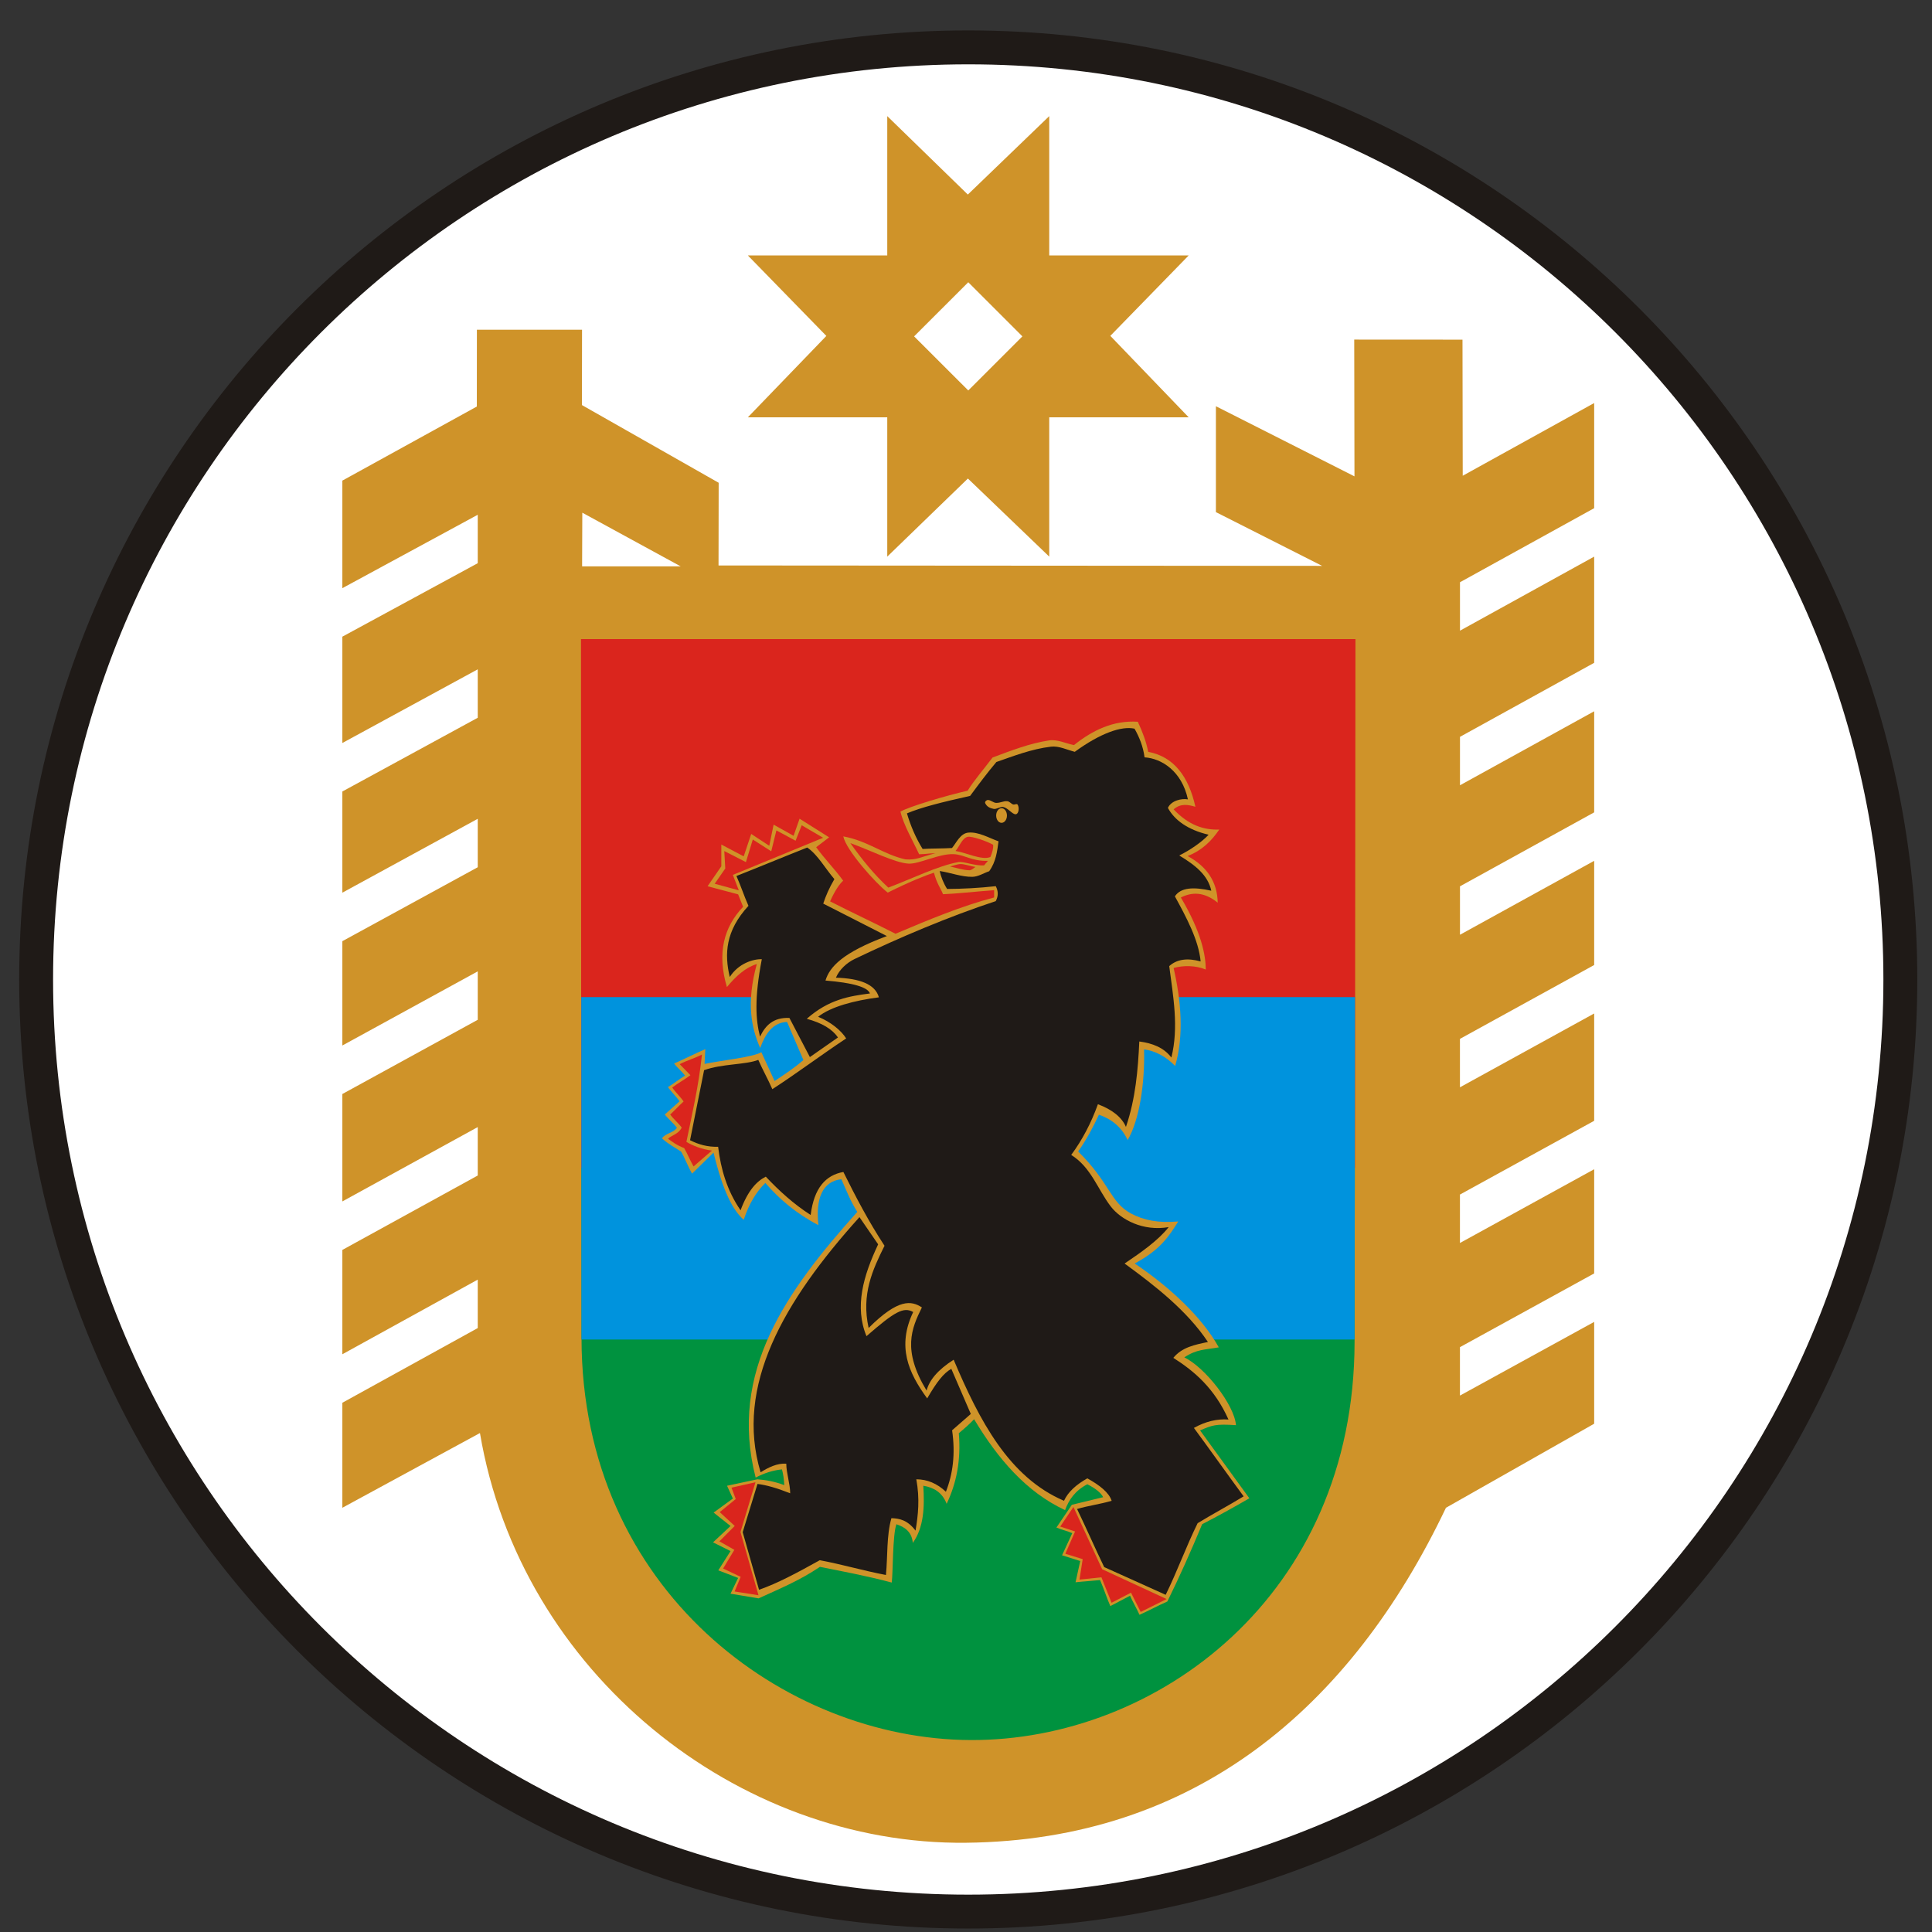
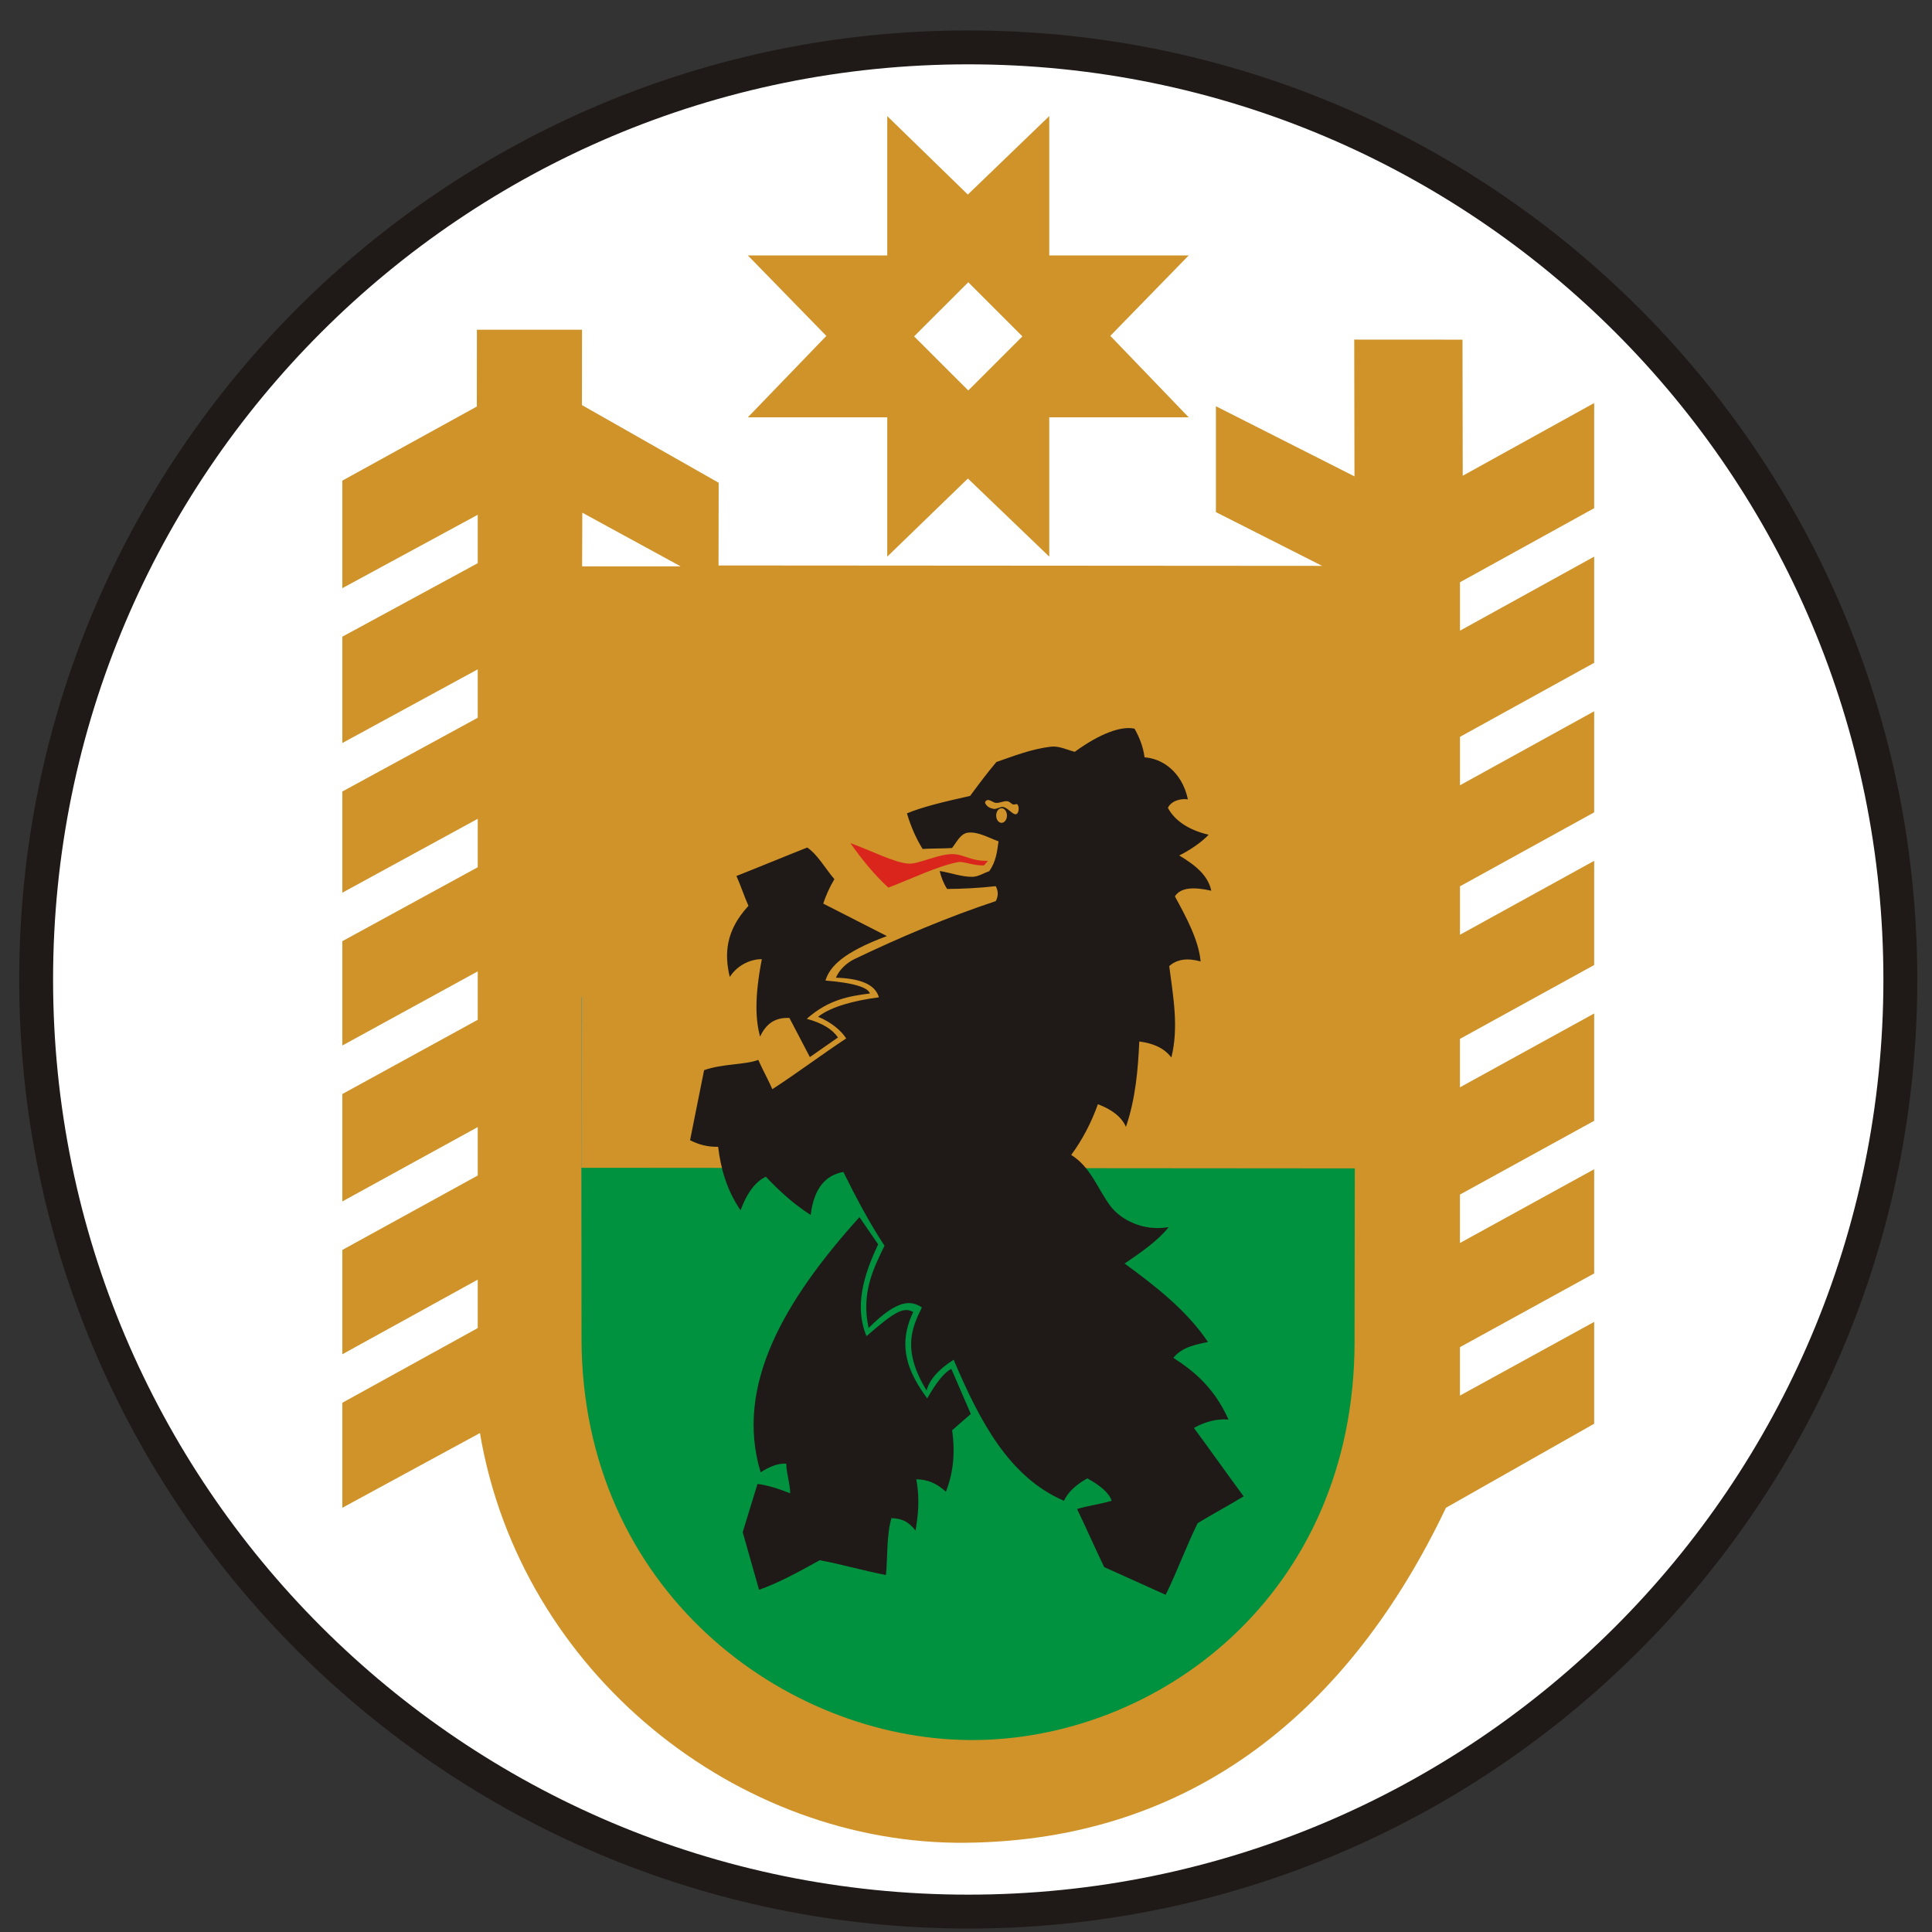
<svg xmlns="http://www.w3.org/2000/svg" width="57" height="57" viewBox="0 0 57 57" fill="none">
  <rect x="0" y="0" width="57" height="57" fill="#333333" stroke="none" />
  <g clip-path="url(#clip0_2030_239)">
    <path d="M28.567 1.398C43.754 1.398 56.066 13.711 56.066 28.898C56.066 44.086 43.754 56.398 28.567 56.398C13.379 56.398 1.066 44.086 1.066 28.898C1.066 13.711 13.379 1.398 28.567 1.398Z" fill="white" stroke="#1F1A17" />
    <path fill-rule="evenodd" clip-rule="evenodd" d="M14.07 9.728L17.172 9.728L17.169 11.951L21.203 14.243L21.199 16.683L39.007 16.695L35.873 15.109V11.985L39.961 14.054L39.954 10.019L43.148 10.021L43.155 14.036L47.033 11.891V14.993L43.074 17.178V18.607L47.033 16.422V19.555L43.074 21.739V23.168L47.033 20.985V23.967L43.074 26.149V27.578L47.033 25.397V28.471L43.073 30.65V32.079L47.033 29.901V33.067L43.073 35.243V36.672L47.033 34.496V37.57L43.073 39.745V41.174L47.033 39V42.004L42.66 44.484C39.846 50.395 35.239 54.293 28.502 54.367C21.765 54.442 15.355 49.363 14.16 42.279L10.1 44.484V41.386L14.095 39.182V37.753L10.1 39.955V36.877L14.095 34.681V33.252L10.1 35.446V32.277L14.095 30.087V28.658L10.1 30.846V27.768L14.095 25.586V24.157L10.1 26.337V23.352L14.095 21.176V19.747L10.1 21.921V18.784L14.095 16.616V15.187L10.1 17.353V14.18L14.068 11.994L14.07 9.728ZM26.177 3.426L28.554 5.74L30.956 3.426V7.536H35.07L32.758 9.909L35.07 12.312H30.956V16.422L28.556 14.118L26.177 16.422V12.312H22.064L24.38 9.911L22.064 7.536H26.177V3.426ZM26.969 9.924L28.567 8.327L30.164 9.924L28.567 11.52L26.969 9.924ZM17.18 15.126L17.174 16.71H20.083L17.18 15.126Z" fill="#CF9329" />
-     <path fill-rule="evenodd" clip-rule="evenodd" d="M39.99 18.855L39.976 34.462H17.148L17.141 18.855H39.99Z" fill="#DA251D" />
    <path fill-rule="evenodd" clip-rule="evenodd" d="M39.964 39.492L39.964 39.598C39.953 47.088 34.116 51.364 28.629 51.337C23.144 51.311 17.165 46.914 17.157 39.492L17.153 34.453L39.971 34.471L39.964 39.492Z" fill="#00923F" />
-     <path fill-rule="evenodd" clip-rule="evenodd" d="M39.977 29.418L39.964 39.52H17.157C17.157 39.509 17.156 39.497 17.156 39.485L17.149 29.418H39.977Z" fill="#0093DD" />
-     <path fill-rule="evenodd" clip-rule="evenodd" d="M26.566 23.945C26.659 24.345 26.944 24.826 27.117 25.203C27.434 25.193 27.28 25.183 27.597 25.173C27.167 25.283 27.047 25.379 26.71 25.354C26.056 25.206 25.611 24.811 24.88 24.676C24.959 25.078 25.83 26.055 26.191 26.335C26.861 25.997 27.387 25.798 27.554 25.747C27.647 26.088 27.74 26.178 27.822 26.382C28.188 26.37 28.75 26.306 29.33 26.263C29.33 26.335 29.33 26.406 29.33 26.478C28.36 26.733 27.39 27.139 26.421 27.549C25.773 27.218 25.138 26.924 24.49 26.593C24.56 26.439 24.705 26.136 24.876 25.983C24.61 25.616 24.345 25.362 24.08 24.995C24.207 24.898 24.335 24.801 24.462 24.704C24.172 24.521 23.881 24.337 23.59 24.154C23.531 24.322 23.472 24.491 23.413 24.659C23.216 24.549 23.02 24.439 22.824 24.329C22.782 24.537 22.739 24.745 22.696 24.953C22.518 24.837 22.34 24.721 22.163 24.604C22.089 24.825 22.016 25.045 21.942 25.265C21.722 25.149 21.501 25.033 21.281 24.916C21.281 25.131 21.281 25.345 21.281 25.559C21.146 25.755 21.011 25.951 20.876 26.147C21.176 26.227 21.477 26.306 21.777 26.386C21.826 26.508 21.875 26.631 21.924 26.753C21.36 27.348 21.147 28.112 21.446 29.122C21.712 28.798 21.998 28.543 22.328 28.443C22.014 29.588 22.165 30.319 22.428 30.92C22.571 30.52 22.789 30.167 23.221 30.15C23.381 30.525 23.542 30.9 23.703 31.275C23.442 31.504 23.146 31.698 22.853 31.894C22.723 31.611 22.593 31.328 22.463 31.045C22.179 31.197 21.345 31.275 20.786 31.389C20.794 31.244 20.801 31.099 20.809 30.953C20.51 31.083 20.187 31.247 19.888 31.377C19.988 31.507 20.112 31.604 20.212 31.734C20.043 31.833 19.875 31.974 19.706 32.074C19.821 32.227 19.936 32.338 20.051 32.491C19.905 32.621 19.76 32.751 19.614 32.881C19.714 33.011 19.872 33.141 19.971 33.271C19.88 33.424 19.624 33.433 19.532 33.586C19.708 33.75 19.924 33.863 20.094 33.975C20.205 34.162 20.291 34.403 20.418 34.626C20.625 34.419 20.845 34.212 21.052 34.006C21.333 35.158 21.625 35.709 21.942 35.987C22.101 35.503 22.32 35.155 22.58 34.9C22.987 35.373 23.486 35.8 24.146 36.146C24.059 35.374 24.259 34.85 24.824 34.791C24.965 35.109 25.09 35.436 25.293 35.755C23.209 38.079 21.488 40.469 22.294 43.593C22.553 43.458 22.811 43.377 23.07 43.352C23.106 43.479 23.129 43.634 23.139 43.816C22.875 43.716 22.61 43.663 22.346 43.644C22.047 43.707 21.749 43.77 21.45 43.834C21.508 43.96 21.565 44.086 21.622 44.212C21.433 44.35 21.243 44.488 21.054 44.626C21.22 44.758 21.387 44.89 21.553 45.022C21.381 45.182 21.209 45.343 21.037 45.504C21.209 45.59 21.381 45.676 21.553 45.762C21.433 45.952 21.312 46.141 21.192 46.33C21.387 46.405 21.582 46.48 21.777 46.554C21.703 46.709 21.628 46.864 21.553 47.019C21.829 47.065 22.105 47.111 22.381 47.157C22.984 46.88 23.587 46.635 24.19 46.227C24.866 46.363 25.572 46.493 26.309 46.69C26.348 46.413 26.332 45.28 26.447 44.97C26.715 45.057 26.906 45.214 26.93 45.521C27.257 45.063 27.28 44.463 27.24 43.834C27.547 43.885 27.799 44.027 27.929 44.367C28.217 43.764 28.356 43.088 28.288 42.284C28.441 42.157 28.603 42.017 28.739 41.871C29.445 43.048 30.285 44.023 31.423 44.553C31.535 44.245 31.723 43.976 32.08 43.79C32.328 43.917 32.483 44.044 32.547 44.172C32.222 44.249 31.948 44.318 31.623 44.396C31.489 44.594 31.303 44.869 31.168 45.067C31.324 45.137 31.479 45.162 31.635 45.233C31.535 45.458 31.435 45.661 31.334 45.886C31.513 45.943 31.692 45.999 31.87 46.055C31.824 46.264 31.778 46.473 31.732 46.682C31.962 46.656 32.226 46.642 32.456 46.617C32.568 46.877 32.646 47.125 32.758 47.385C32.952 47.283 33.146 47.181 33.34 47.079C33.421 47.263 33.537 47.458 33.619 47.642C33.904 47.514 34.156 47.375 34.441 47.248C34.799 46.52 35.14 45.758 35.467 44.969C35.931 44.73 36.395 44.473 36.86 44.204C36.375 43.536 35.89 42.868 35.406 42.201C35.768 42.048 35.854 42.006 36.465 42.047C36.418 41.445 35.548 40.336 34.94 40.047C35.306 39.804 35.541 39.825 35.958 39.751C35.467 38.865 34.522 37.98 33.477 37.277C34.258 36.859 34.495 36.455 34.763 36.037C34.181 36.089 33.738 36.002 33.368 35.802C32.751 35.469 32.755 34.908 31.809 33.972C32.063 33.611 32.252 33.249 32.421 32.887C32.792 33.013 33.095 33.255 33.269 33.636C33.617 33.043 33.78 31.955 33.753 30.96C34.069 31 34.395 31.163 34.671 31.449C34.935 30.547 34.846 29.522 34.625 28.558C34.921 28.477 35.278 28.482 35.574 28.604C35.572 28.193 35.454 27.517 34.839 26.479C35.166 26.315 35.518 26.305 35.926 26.631C35.916 26.03 35.62 25.571 35.038 25.255C35.467 25.089 35.748 24.804 35.972 24.475C35.523 24.49 35.074 24.353 34.625 23.878C34.839 23.694 35.054 23.741 35.268 23.802C35.072 22.923 34.643 22.326 33.875 22.181C33.819 21.885 33.707 21.59 33.569 21.294C32.85 21.248 32.243 21.538 31.686 21.982C31.442 21.936 31.198 21.807 30.952 21.844C30.378 21.932 29.848 22.138 29.284 22.349C29.014 22.706 28.723 23.042 28.549 23.328C27.921 23.47 26.827 23.795 26.566 23.945ZM28.191 25.106C28.489 25.149 28.969 25.392 29.22 25.284C29.273 25.16 29.312 25.03 29.3 24.923C29.126 24.821 28.665 24.66 28.546 24.69C28.38 24.732 28.307 24.98 28.191 25.106ZM28.031 25.565C28.125 25.541 28.253 25.49 28.35 25.492C28.471 25.495 28.631 25.557 28.779 25.578C28.726 25.61 28.664 25.677 28.601 25.676C28.414 25.672 28.215 25.602 28.031 25.565Z" fill="#CF9329" />
+     <path fill-rule="evenodd" clip-rule="evenodd" d="M39.977 29.418H17.157C17.157 39.509 17.156 39.497 17.156 39.485L17.149 29.418H39.977Z" fill="#0093DD" />
    <path fill-rule="evenodd" clip-rule="evenodd" d="M25.357 35.909C25.541 36.177 25.725 36.445 25.908 36.712C25.47 37.64 25.205 38.554 25.564 39.421C26.398 38.694 26.659 38.548 26.942 38.709C26.461 39.719 26.794 40.492 27.355 41.257C27.639 40.767 27.845 40.507 28.067 40.385C28.259 40.828 28.45 41.272 28.642 41.716C28.458 41.876 28.274 42.037 28.09 42.198C28.192 42.9 28.111 43.492 27.907 44.011C27.646 43.766 27.355 43.644 27.034 43.644C27.141 44.225 27.088 44.7 27.011 45.158C26.773 44.844 26.536 44.798 26.299 44.791C26.153 45.304 26.192 45.908 26.138 46.467C25.487 46.344 24.837 46.153 24.186 46.031C23.52 46.401 22.938 46.715 22.394 46.903C22.233 46.337 22.073 45.77 21.912 45.204C22.057 44.73 22.203 44.256 22.348 43.781C22.608 43.812 22.93 43.904 23.313 44.057C23.313 43.781 23.198 43.46 23.198 43.185C22.93 43.161 22.662 43.299 22.44 43.437C21.676 40.892 23.118 38.392 25.357 35.909ZM21.727 25.845C22.436 25.565 23.106 25.285 23.816 25.005C24.122 25.211 24.35 25.627 24.617 25.937C24.461 26.201 24.362 26.436 24.288 26.659C24.914 26.978 25.54 27.298 26.166 27.617C24.859 28.103 24.477 28.525 24.354 28.929C25.159 28.995 25.597 29.122 25.667 29.31C25.06 29.389 24.451 29.484 23.802 30.058C24.252 30.18 24.558 30.364 24.722 30.609C24.446 30.802 24.17 30.994 23.894 31.187C23.693 30.802 23.491 30.417 23.29 30.032C22.814 30.013 22.584 30.252 22.423 30.583C22.295 30.091 22.253 29.458 22.476 28.299C22.209 28.293 21.784 28.429 21.53 28.824C21.372 28.153 21.398 27.466 22.082 26.725C21.951 26.431 21.859 26.138 21.727 25.845ZM26.758 23.997C27.19 23.816 27.773 23.671 28.622 23.481C28.854 23.166 29.13 22.797 29.396 22.482C29.883 22.313 30.433 22.096 31.008 22.029C31.243 22.002 31.479 22.122 31.709 22.181C32.462 21.632 33.087 21.413 33.472 21.498C33.615 21.751 33.726 22.025 33.768 22.344C34.266 22.375 34.867 22.747 35.047 23.584C34.863 23.551 34.556 23.617 34.457 23.835C34.647 24.191 35.039 24.482 35.658 24.627C35.455 24.847 35.094 25.092 34.791 25.239C35.271 25.528 35.638 25.822 35.737 26.279C35.212 26.161 34.834 26.182 34.663 26.445C35.003 27.068 35.366 27.742 35.422 28.365C35.028 28.256 34.72 28.301 34.496 28.503C34.612 29.402 34.782 30.301 34.559 31.2C34.335 30.905 34 30.778 33.613 30.727C33.574 31.567 33.504 32.407 33.219 33.247C33.096 32.963 32.821 32.74 32.392 32.578C32.19 33.138 31.928 33.636 31.604 34.074C32.19 34.44 32.383 35.084 32.767 35.589C33.069 35.986 33.73 36.336 34.48 36.203C34.176 36.592 33.666 36.95 33.179 37.278C34.076 37.933 35.016 38.662 35.638 39.593C35.246 39.674 34.871 39.749 34.617 40.061C35.245 40.46 35.831 40.961 36.244 41.88C35.904 41.856 35.564 41.938 35.224 42.128C35.711 42.789 36.204 43.485 36.691 44.147C36.241 44.422 35.785 44.663 35.334 44.939C34.994 45.628 34.731 46.363 34.391 47.052C33.811 46.794 33.156 46.491 32.577 46.234C32.31 45.683 32.043 45.071 31.777 44.52C32.117 44.419 32.457 44.379 32.797 44.278C32.719 44.034 32.444 43.819 32.08 43.616C31.755 43.798 31.512 44.014 31.391 44.278C29.768 43.582 28.898 41.918 28.136 40.116C27.66 40.419 27.418 40.723 27.337 41.026C26.616 39.834 26.891 39.195 27.199 38.573C26.888 38.371 26.506 38.304 25.627 39.179C25.408 38.184 25.743 37.465 26.096 36.754C25.62 36.029 25.244 35.303 24.882 34.577C24.364 34.668 24.016 35.046 23.917 35.845C23.408 35.519 22.985 35.129 22.593 34.715C22.319 34.853 22.064 35.129 21.849 35.707C21.451 35.128 21.266 34.494 21.187 33.833C20.882 33.844 20.609 33.767 20.359 33.64C20.497 32.951 20.635 32.263 20.773 31.573C21.306 31.381 21.995 31.417 22.372 31.27C22.492 31.546 22.667 31.858 22.786 32.134C23.517 31.661 24.201 31.143 24.965 30.637C24.821 30.407 24.516 30.152 24.137 29.998C24.511 29.702 25.189 29.521 25.93 29.424C25.822 29.036 25.363 28.866 24.662 28.845C24.763 28.607 24.979 28.407 25.213 28.294C26.566 27.646 27.989 27.045 29.378 26.586C29.456 26.439 29.456 26.292 29.378 26.145C28.881 26.2 28.405 26.224 27.943 26.227C27.837 26.062 27.76 25.864 27.724 25.698C28.037 25.744 28.372 25.875 28.688 25.869C28.862 25.866 29.019 25.759 29.184 25.704C29.387 25.422 29.418 25.121 29.46 24.822C29.175 24.721 28.867 24.535 28.566 24.565C28.332 24.587 28.211 24.872 28.087 25.019C27.811 25.037 27.496 25.029 27.22 25.047C27.027 24.736 26.867 24.372 26.758 23.997ZM29.143 23.602C29.098 23.604 29.048 23.657 29.067 23.697C29.119 23.805 29.209 23.843 29.317 23.865C29.396 23.881 29.518 23.792 29.597 23.808C29.739 23.837 29.871 24.03 29.966 24.023C30.055 24.017 30.08 23.835 30.025 23.742C30 23.698 29.936 23.749 29.888 23.733C29.829 23.713 29.786 23.642 29.71 23.637C29.605 23.63 29.517 23.689 29.392 23.688C29.311 23.688 29.224 23.598 29.143 23.602ZM29.549 23.845C29.637 23.845 29.708 23.942 29.708 24.061C29.708 24.18 29.637 24.276 29.549 24.276C29.461 24.276 29.39 24.18 29.39 24.061C29.39 23.942 29.461 23.845 29.549 23.845Z" fill="#1F1A17" />
    <path fill-rule="evenodd" clip-rule="evenodd" d="M25.088 24.875C25.667 25.08 26.413 25.464 26.814 25.48C27.12 25.493 27.703 25.183 28.131 25.2C28.459 25.214 28.648 25.409 29.145 25.398C29.109 25.45 29.072 25.479 29.035 25.531C28.745 25.55 28.428 25.406 28.273 25.434C27.662 25.547 26.894 25.93 26.208 26.187C25.776 25.788 25.426 25.349 25.088 24.875Z" fill="#DA251D" />
-     <path fill-rule="evenodd" clip-rule="evenodd" d="M31.67 44.461L32.517 46.297L34.419 47.177L33.654 47.558L33.368 46.989L32.795 47.286L32.495 46.535L31.848 46.603L31.943 46L31.431 45.84L31.718 45.183L31.28 45.038L31.67 44.461ZM21.581 43.89L22.289 43.731L21.847 45.199L22.378 47.065L21.673 46.953L21.852 46.522L21.334 46.276L21.666 45.725L21.224 45.474L21.677 45.02L21.234 44.612L21.707 44.226L21.581 43.89ZM23.653 24.348L24.284 24.717L21.622 25.812L21.797 26.268L21.086 26.073L21.398 25.623L21.369 25.109L22.007 25.435L22.21 24.768L22.754 25.116L22.906 24.5L23.472 24.804L23.653 24.348ZM20.71 31.112C20.615 32.029 20.423 32.849 20.251 33.689C20.432 33.798 20.7 33.907 21.003 33.946C20.841 34.08 20.624 34.279 20.462 34.414C20.364 34.242 20.284 34.044 20.186 33.873C19.949 33.781 19.842 33.689 19.709 33.597C19.813 33.49 20.015 33.466 20.113 33.267C20.009 33.127 19.877 33.023 19.773 32.882C19.905 32.76 20.036 32.619 20.168 32.497C20.073 32.356 19.928 32.225 19.833 32.084C19.995 31.962 20.208 31.844 20.37 31.722C20.275 31.621 20.148 31.497 20.053 31.396C20.249 31.292 20.514 31.216 20.71 31.112Z" fill="#DA251D" />
  </g>
  <defs>
    <clipPath id="clip0_2030_239">
      <rect width="56" height="56" fill="white" transform="translate(0.566 0.898)" />
    </clipPath>
  </defs>
</svg>